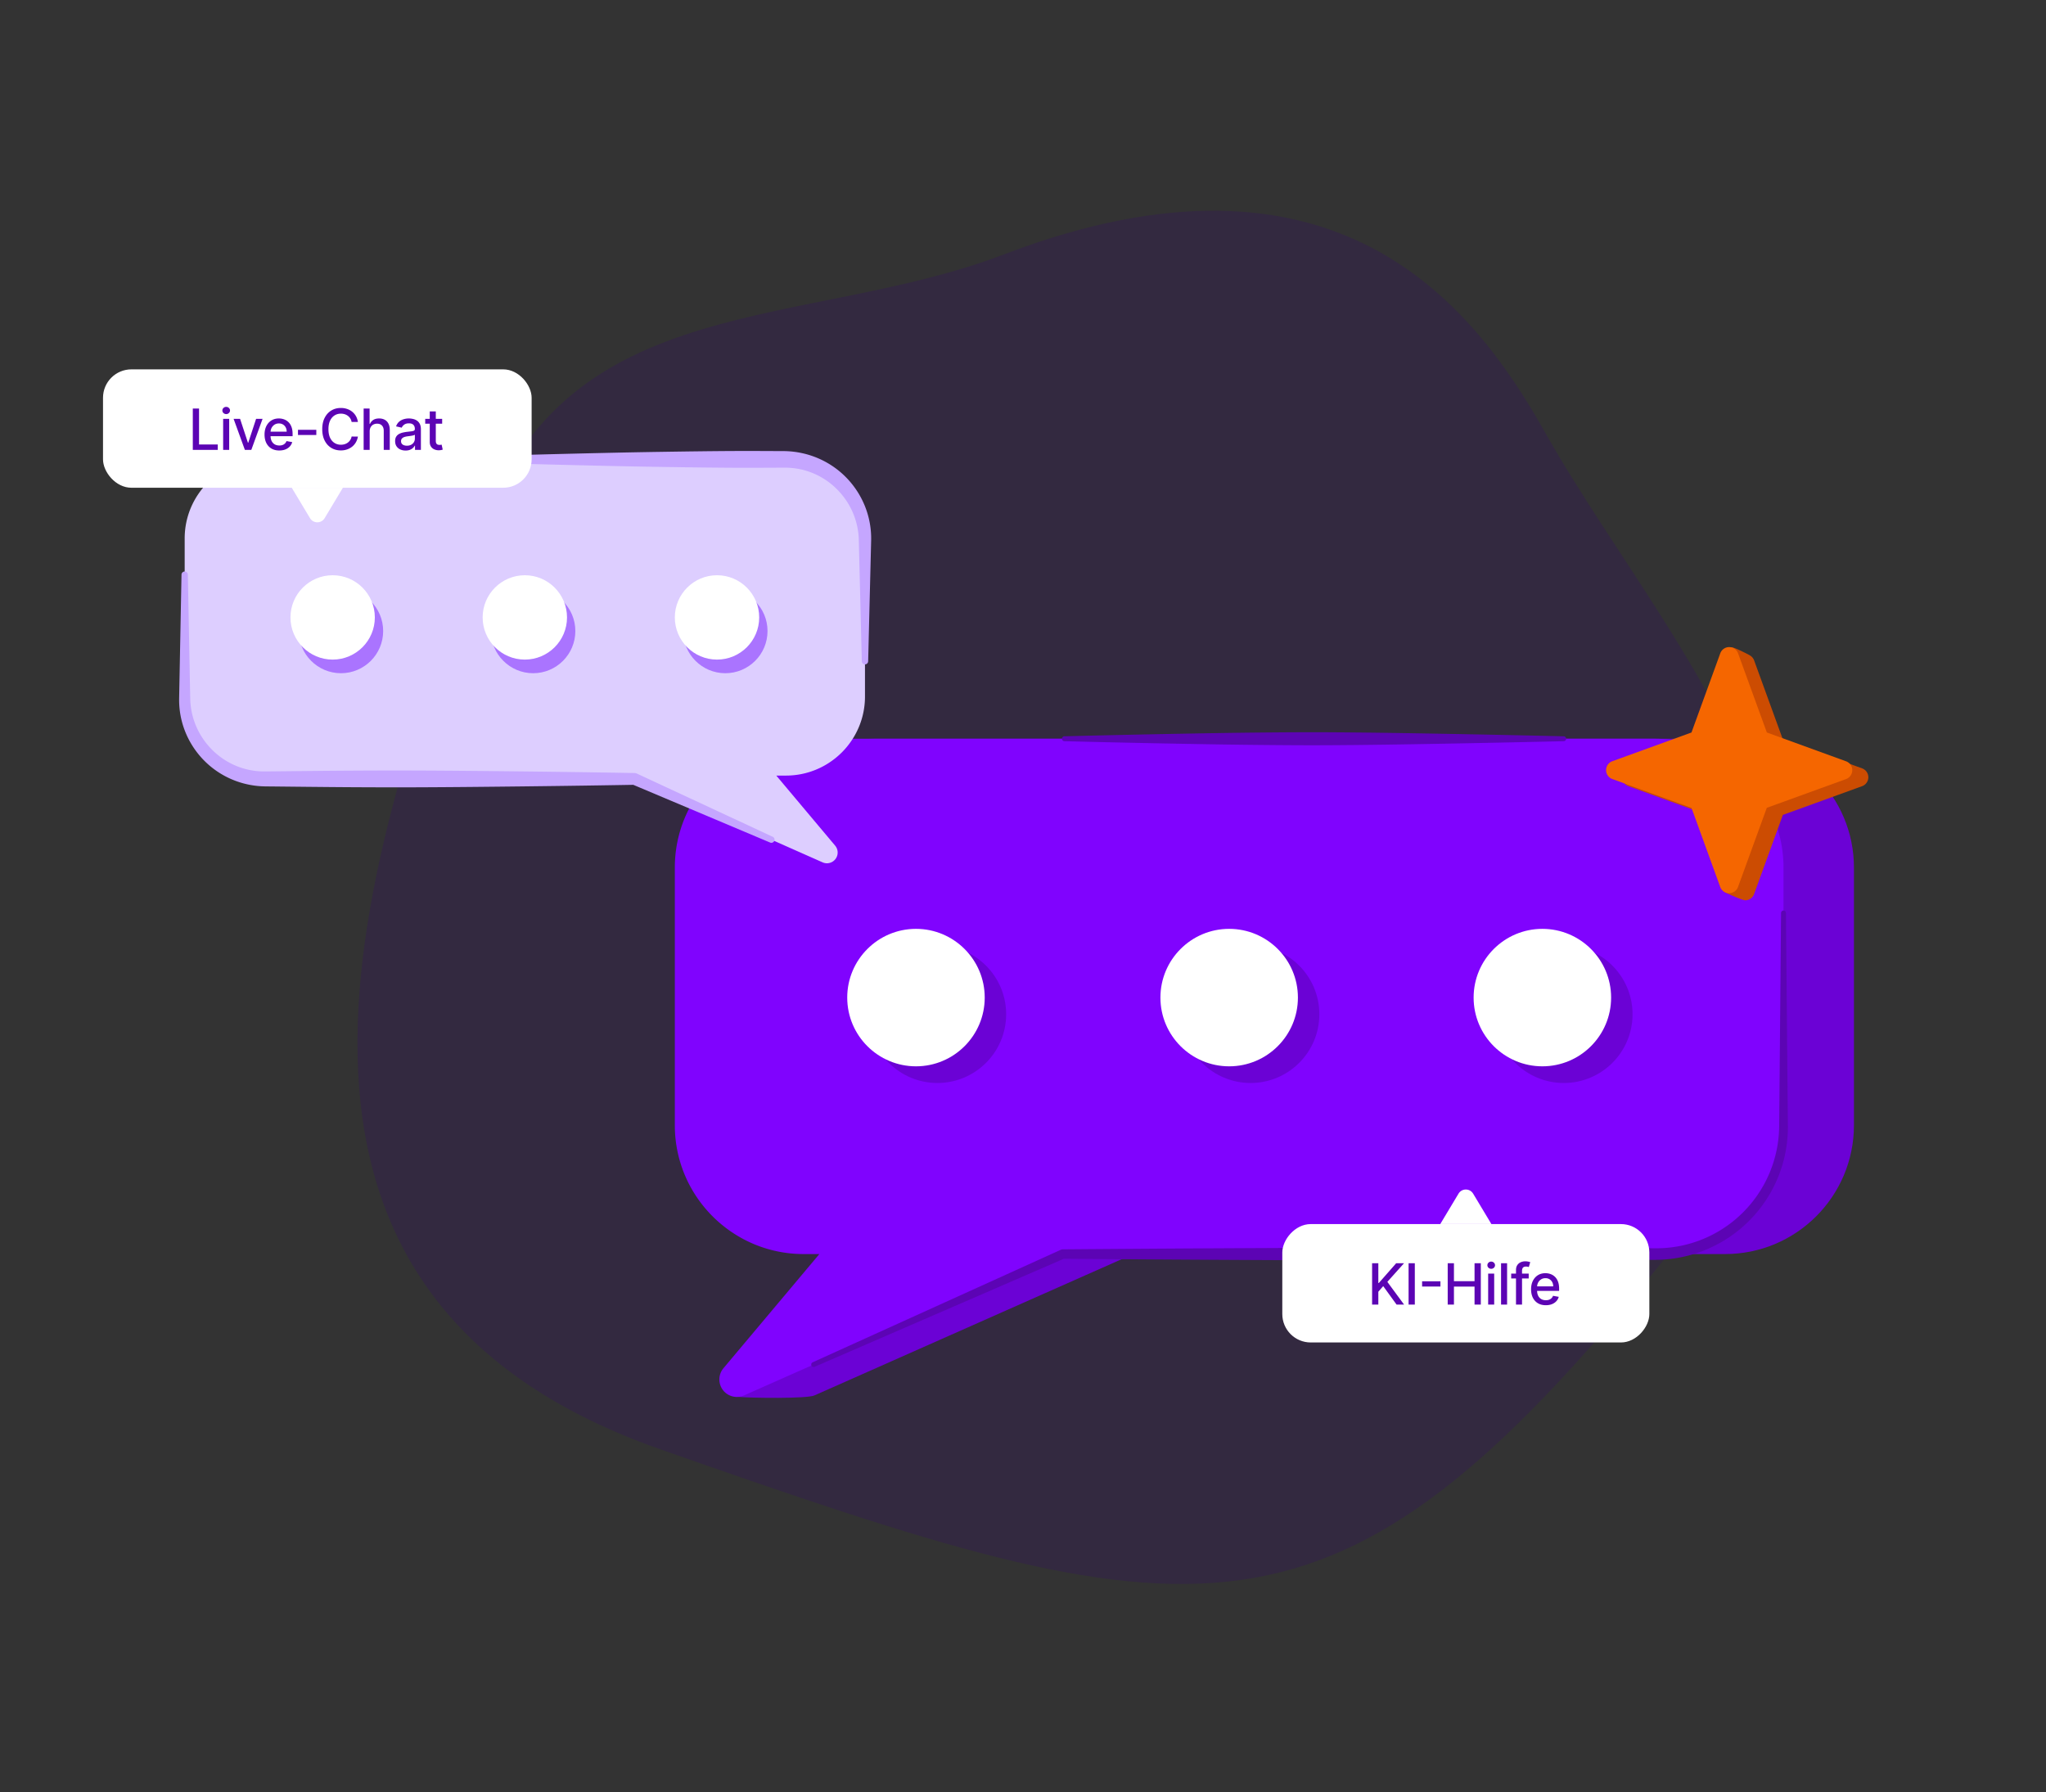
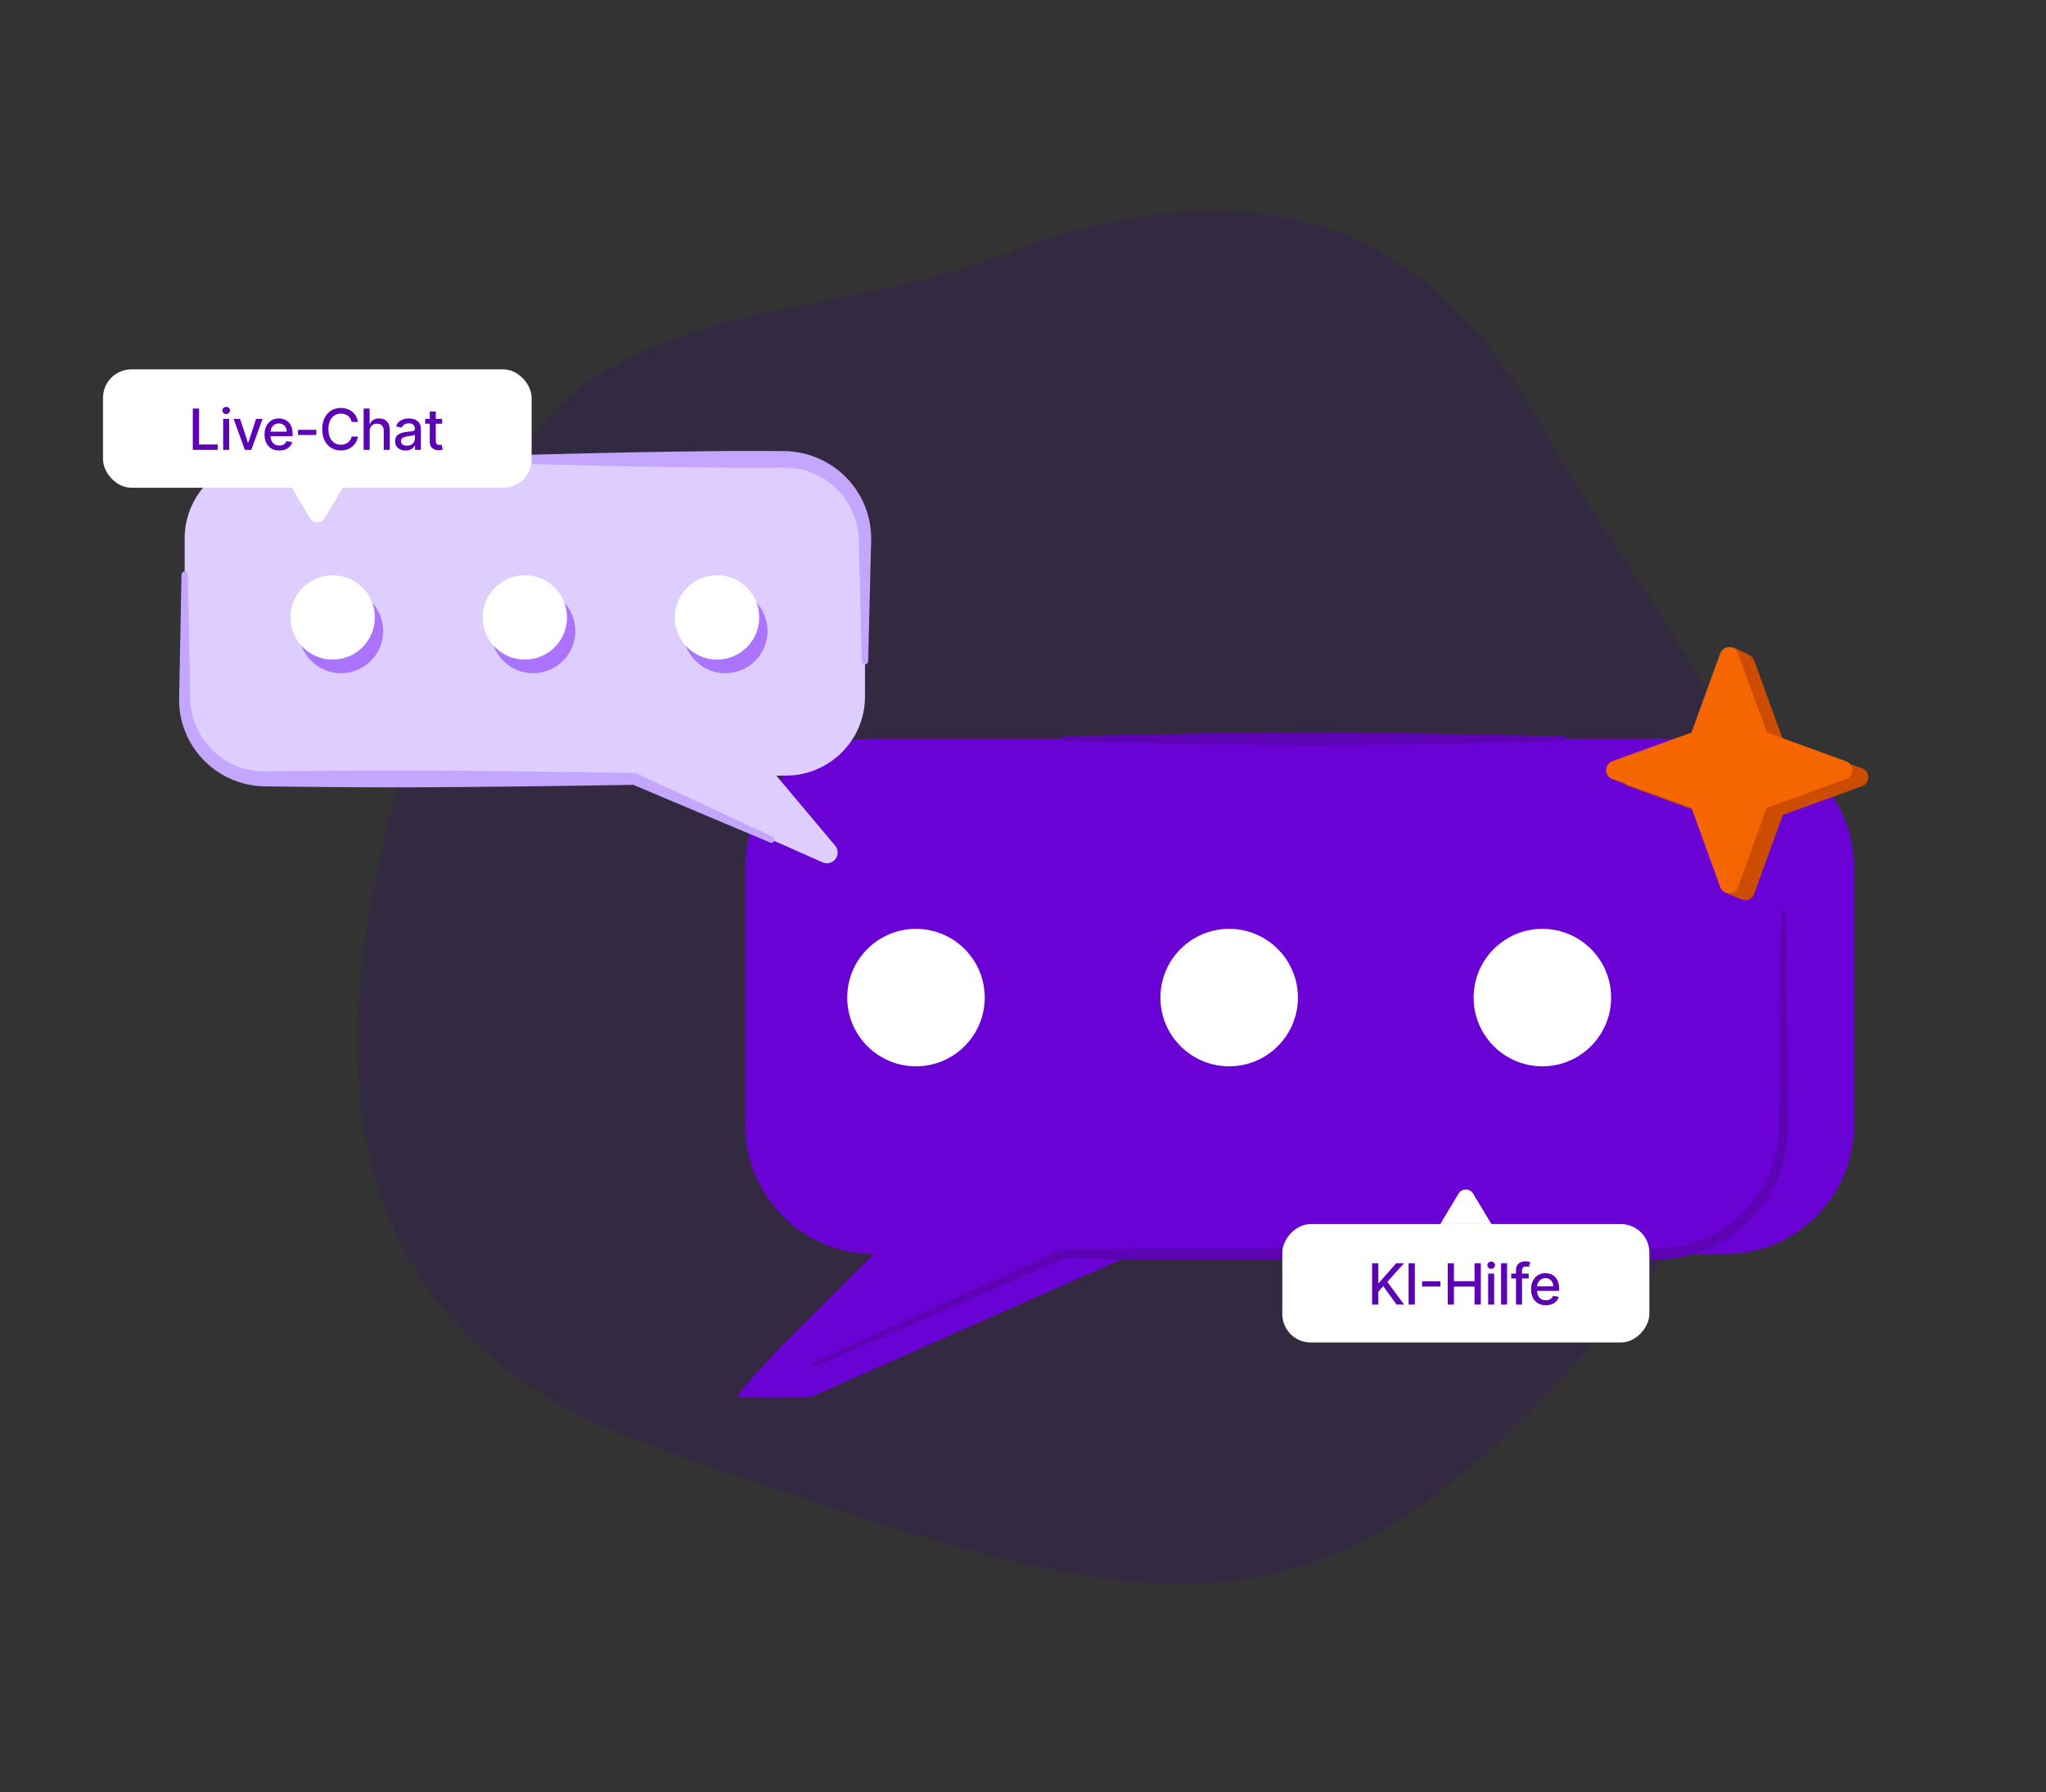
<svg xmlns="http://www.w3.org/2000/svg" width="864" height="757" fill="none">
  <rect width="100%" height="100%" fill="#333333" stroke="none" />
  <path fill="#360077" fill-opacity=".2" fill-rule="evenodd" d="M424.034 107.426c-83.456 31.872-184.647 14.814-219.595 114.453-45.078 128.523-122.316 321.22 74.329 390.209 228.551 80.183 283.011 93.64 423.281-79.293 118.684-146.322 6.972-249.799-49.813-350.563-30.25-53.678-88.216-128.266-228.202-74.806Z" clip-rule="evenodd" />
  <path fill="#6B02D5" fill-rule="evenodd" d="M782.9 366.426V475.25c0 30.03-24.381 54.412-54.412 54.412H478.557l-134.655 59.717c-3.143 1.394-26.616 1.104-32.106.608-2.067-2.748 57.33-60.325 57.33-60.325-30.03 0-54.411-24.382-54.411-54.412V366.426c0-30.03 24.381-54.411 54.411-54.411h359.362c30.031 0 54.412 24.38 54.412 54.411Z" clip-rule="evenodd" />
-   <path fill="#8003FE" fill-rule="evenodd" d="M753.156 366.426V475.25c0 30.03-24.381 54.412-54.412 54.412h-249.93l-134.655 59.717a7.387 7.387 0 0 1-8.652-11.504l40.498-48.213h-6.622c-30.031 0-54.412-24.382-54.412-54.412V366.426c0-30.03 24.381-54.411 54.412-54.411h359.361c30.031 0 54.412 24.38 54.412 54.411Z" clip-rule="evenodd" />
  <path fill="#6B02D5" fill-rule="evenodd" d="M395.854 399.345c16.022 0 29.031 13.008 29.031 29.031 0 16.022-13.009 29.03-29.031 29.03-16.023 0-29.031-13.008-29.031-29.03 0-16.023 13.008-29.031 29.031-29.031ZM528.113 399.345c16.023 0 29.031 13.008 29.031 29.031 0 16.022-13.009 29.03-29.031 29.03-16.023 0-29.031-13.008-29.031-29.03 0-16.023 13.008-29.031 29.031-29.031ZM660.373 399.345c16.022 0 29.03 13.008 29.03 29.031 0 16.022-13.008 29.03-29.03 29.03-16.024 0-29.031-13.008-29.031-29.03-.001-16.023 13.007-29.031 29.031-29.031Z" clip-rule="evenodd" />
  <path fill="#fff" fill-rule="evenodd" d="M386.805 392.307c16.022 0 29.03 13.008 29.03 29.03 0 16.023-13.008 29.031-29.03 29.031-16.023 0-29.031-13.008-29.031-29.031-.001-16.022 13.008-29.03 29.031-29.03ZM519.063 392.307c16.023 0 29.031 13.008 29.031 29.03 0 16.023-13.008 29.031-29.031 29.031-16.022 0-29.03-13.008-29.03-29.031 0-16.022 13.008-29.03 29.03-29.03ZM651.323 392.307c16.022 0 29.031 13.008 29.031 29.03 0 16.023-13.009 29.031-29.031 29.031-16.023 0-29.031-13.008-29.031-29.031 0-16.022 13.008-29.03 29.031-29.03Z" clip-rule="evenodd" />
  <path fill="#5C04B4" fill-rule="evenodd" d="M752.121 385.559a1.036 1.036 0 0 1 2.07 0l.8 90.094a55.88 55.88 0 0 1-4.091 21.437 56.027 56.027 0 0 1-12.029 18.287 56.151 56.151 0 0 1-18.17 12.311 56.305 56.305 0 0 1-21.553 4.413c-17.615.078-38.291.205-60.08.265-13.09.036-26.583.061-40.054.045-26.14-.031-52.201-.148-75.1-.263-40.346-.203-70.868-.457-74.695-.489l-105.244 45.629a1.036 1.036 0 0 1-.839-1.891l104.87-47.557c.254-.113.529-.171.808-.171 0 0 31.926-.276 75.1-.493 22.899-.115 48.961-.232 75.1-.263 13.472-.016 26.964.008 40.054.045 21.79.06 42.466.187 60.08.265a51.688 51.688 0 0 0 19.783-3.81 51.788 51.788 0 0 0 16.873-11.104 51.95 51.95 0 0 0 11.386-16.756 52.113 52.113 0 0 0 4.132-19.9l.799-90.094ZM449.495 313.049a1.035 1.035 0 1 1 0-2.07s27.816-.746 63.264-1.333c8.116-.135 16.632-.233 25.305-.306 5.58-.047 11.225-.083 16.87-.08 5.645.004 11.29.047 16.87.101 8.674.084 17.188.203 25.306.34 35.446.596 63.263 1.278 63.263 1.278a1.036 1.036 0 0 1 0 2.07s-27.817.683-63.263 1.279c-8.117.136-16.632.255-25.306.339-5.58.054-11.225.097-16.87.101-5.645.003-11.29-.033-16.87-.08-8.673-.073-17.188-.171-25.305-.305-35.448-.587-63.264-1.334-63.264-1.334Z" clip-rule="evenodd" />
  <path fill="#DDCEFF" fill-rule="evenodd" d="M77.987 227.411v66.775c0 18.427 14.96 33.388 33.388 33.388h153.361l82.625 36.643a4.532 4.532 0 0 0 5.309-7.059l-24.85-29.584h4.064c18.427 0 33.387-14.961 33.387-33.388v-66.775c0-18.428-14.96-33.389-33.387-33.389H111.375c-18.427 0-33.388 14.961-33.388 33.389Z" clip-rule="evenodd" />
  <path fill="#AA74FF" fill-rule="evenodd" d="M306.3 248.71c-9.831 0-17.813 7.982-17.813 17.814 0 9.831 7.982 17.813 17.813 17.813 9.832 0 17.815-7.982 17.815-17.813 0-9.832-7.983-17.814-17.815-17.814ZM225.146 248.71c-9.832 0-17.814 7.982-17.814 17.814 0 9.831 7.982 17.813 17.814 17.813 9.831 0 17.813-7.982 17.813-17.813 0-9.832-7.982-17.814-17.813-17.814ZM143.989 248.71c-9.831 0-17.814 7.982-17.814 17.814 0 9.831 7.983 17.813 17.814 17.813 9.832 0 17.815-7.982 17.815-17.813 0-9.832-7.983-17.814-17.815-17.814Z" clip-rule="evenodd" />
  <path fill="#C5A6FF" fill-rule="evenodd" d="M76.65 242.761a1.339 1.339 0 1 1 2.677 0l.999 52.183c.15 8.691 3.825 16.482 9.608 22.09 5.707 5.535 13.514 8.902 22.09 8.785 10.989-.101 23.859-.271 37.412-.345a2824.48 2824.48 0 0 1 24.941-.044c16.285.054 32.51.229 46.766.391 26.894.306 46.764.673 46.764.673.347 0 .691.073 1.008.214l57.362 26.694a1.338 1.338 0 1 1-1.085 2.448l-57.766-24.375c-3.182.057-21.83.386-46.285.664-14.255.162-30.481.337-46.764.391-8.386.028-16.787.001-24.942-.043-13.553-.075-26.423-.244-37.412-.346-10.221-.139-19.447-4.351-26.044-11.152-6.522-6.727-10.502-15.935-10.33-26.044l1-52.184ZM201.861 195.361a1.34 1.34 0 0 1 0-2.677s24.354-.734 54.281-1.405c7.504-.167 15.356-.32 23.263-.44 10.479-.159 21.046-.309 31.017-.357 7.305-.035 14.289.028 20.679.041 10.352.141 19.707 4.395 26.378 11.291 6.592 6.817 10.598 16.148 10.396 26.379l-1.266 51.122a1.34 1.34 0 0 1-2.678 0l-1.266-51.122c-.17-8.645-3.859-16.375-9.619-21.946-5.677-5.49-13.426-8.84-21.946-8.724-6.389.013-13.373.075-20.679.041-9.971-.048-20.538-.197-31.017-.356-7.907-.121-15.758-.273-23.263-.442-29.926-.671-54.28-1.405-54.28-1.405Z" clip-rule="evenodd" />
  <path fill="#fff" fill-rule="evenodd" d="M302.785 242.957c-9.831 0-17.814 7.982-17.814 17.813s7.983 17.814 17.814 17.814c9.832 0 17.814-7.983 17.814-17.814s-7.982-17.813-17.814-17.813ZM221.629 242.957c-9.832 0-17.814 7.982-17.814 17.813s7.982 17.814 17.814 17.814 17.814-7.983 17.814-17.814-7.982-17.813-17.814-17.813ZM140.474 242.957c-9.832 0-17.815 7.982-17.815 17.813s7.983 17.814 17.815 17.814c9.831 0 17.814-7.983 17.814-17.814s-7.983-17.813-17.814-17.813Z" clip-rule="evenodd" />
  <path fill="#CC4C02" d="m752.885 344.181-12.167 33.461a3.998 3.998 0 0 1-3.749 2.607c-1.15 0-7.871-2.962-8.845-3.571-5.413-7.144-4.747-26.151-7.05-32.497l-33.462-12.167a3.994 3.994 0 0 1-2.607-3.749 4 4 0 0 1 2.607-3.749l33.462-12.147c2.03-5.584 2.842-34.846 9.739-38.952.602-.358 3.879 1.227 5.135 1.841 1.256.614 2.655 1.293 3.325 1.759a3.998 3.998 0 0 1 1.465 1.891l12.167 33.461 33.461 12.167a3.998 3.998 0 0 1 0 7.498l-33.481 12.147Z" />
  <path fill="#F56600" d="m746.101 341.186-12.167 33.461a4 4 0 0 1-7.498 0l-12.147-33.461-33.461-12.167a4 4 0 0 1 0-7.498l33.461-12.147 12.167-33.461a3.994 3.994 0 0 1 3.749-2.607 4 4 0 0 1 3.749 2.607l12.167 33.461 33.461 12.167a3.994 3.994 0 0 1 2.607 3.749 4 4 0 0 1-2.607 3.749l-33.481 12.147Z" />
  <rect width="181" height="50" x="43.5" y="156" fill="#fff" rx="12" />
  <path fill="#5C04B4" d="M81.418 190v-17.455h2.633v15.188h7.91V190H81.417Zm12.814 0v-13.091h2.548V190h-2.548Zm1.287-15.111c-.443 0-.824-.148-1.142-.443a1.44 1.44 0 0 1-.469-1.074c0-.42.156-.778.469-1.074a1.603 1.603 0 0 1 1.142-.451c.443 0 .82.15 1.133.451.319.296.478.654.478 1.074 0 .415-.16.773-.478 1.074-.312.295-.69.443-1.133.443Zm15.36 2.02L106.132 190h-2.727l-4.756-13.091h2.736l3.315 10.074h.137l3.307-10.074h2.735Zm7.064 13.355c-1.29 0-2.401-.275-3.332-.826-.927-.557-1.642-1.339-2.148-2.344-.5-1.012-.75-2.196-.75-3.554 0-1.341.25-2.523.75-3.546.506-1.022 1.21-1.821 2.114-2.395.909-.573 1.971-.86 3.187-.86.739 0 1.455.122 2.148.366a5.193 5.193 0 0 1 1.866 1.151c.551.522.986 1.201 1.304 2.037.318.829.477 1.838.477 3.025v.904h-10.406v-1.91h7.909c0-.67-.136-1.264-.409-1.781a3.107 3.107 0 0 0-1.15-1.236c-.489-.301-1.063-.451-1.722-.451-.716 0-1.341.176-1.875.528a3.551 3.551 0 0 0-1.227 1.364 3.938 3.938 0 0 0-.426 1.815v1.492c0 .875.153 1.619.46 2.233a3.328 3.328 0 0 0 1.304 1.406c.557.318 1.207.477 1.952.477.483 0 .923-.068 1.321-.204a2.88 2.88 0 0 0 1.031-.631 2.75 2.75 0 0 0 .665-1.031l2.412.434a4.38 4.38 0 0 1-1.04 1.867c-.495.528-1.117.94-1.867 1.236-.744.289-1.593.434-2.548.434Zm15.629-8.744v2.207h-7.739v-2.207h7.739Zm17.57-3.298h-2.659a4.057 4.057 0 0 0-1.594-2.6 4.418 4.418 0 0 0-1.355-.682 5.303 5.303 0 0 0-1.577-.23c-1.005 0-1.906.253-2.701.759-.79.505-1.415 1.247-1.875 2.224-.455.977-.682 2.171-.682 3.58 0 1.42.227 2.619.682 3.596.46.978 1.088 1.716 1.883 2.216.796.5 1.69.75 2.685.75.551 0 1.074-.074 1.568-.221.5-.154.952-.378 1.355-.674a4.083 4.083 0 0 0 1.611-2.565l2.659.009a7.131 7.131 0 0 1-.827 2.369 6.538 6.538 0 0 1-1.559 1.858 7.061 7.061 0 0 1-2.165 1.201c-.813.285-1.699.427-2.659.427-1.512 0-2.858-.358-4.04-1.074-1.182-.722-2.114-1.753-2.795-3.094-.677-1.341-1.015-2.94-1.015-4.798 0-1.864.341-3.463 1.023-4.799.682-1.34 1.614-2.369 2.795-3.085 1.182-.721 2.526-1.082 4.032-1.082.926 0 1.79.133 2.591.4a6.865 6.865 0 0 1 2.173 1.159 6.39 6.39 0 0 1 1.594 1.858c.42.728.704 1.56.852 2.498Zm4.967 4.005V190h-2.548v-17.455h2.514v6.495h.162a3.76 3.76 0 0 1 1.406-1.679c.631-.415 1.455-.622 2.472-.622.897 0 1.681.184 2.352.554.676.369 1.199.92 1.568 1.653.375.727.563 1.636.563 2.727V190h-2.549v-8.02c0-.96-.247-1.704-.741-2.233-.494-.534-1.182-.801-2.063-.801a3.37 3.37 0 0 0-1.619.384 2.75 2.75 0 0 0-1.116 1.125c-.267.488-.401 1.079-.401 1.772Zm15.171 8.063c-.83 0-1.58-.154-2.25-.46a3.792 3.792 0 0 1-1.594-1.356c-.386-.59-.579-1.315-.579-2.173 0-.739.142-1.346.426-1.824a3.14 3.14 0 0 1 1.15-1.133 5.989 5.989 0 0 1 1.62-.631c.596-.142 1.204-.25 1.823-.324l1.91-.221c.488-.063.843-.162 1.065-.299.221-.136.332-.358.332-.664v-.06c0-.744-.21-1.321-.63-1.73-.415-.409-1.035-.614-1.858-.614-.858 0-1.534.19-2.029.571-.488.375-.826.793-1.014 1.253l-2.395-.545c.284-.796.699-1.438 1.244-1.927a5.049 5.049 0 0 1 1.901-1.073 7.4 7.4 0 0 1 2.259-.341c.522 0 1.076.062 1.661.187a4.855 4.855 0 0 1 1.654.665c.517.324.94.787 1.27 1.389.329.597.494 1.372.494 2.327V190h-2.489v-1.79h-.102c-.165.33-.412.654-.741.972-.33.318-.753.582-1.27.792-.517.211-1.137.316-1.858.316Zm.554-2.046c.704 0 1.307-.139 1.807-.417.505-.279.889-.642 1.15-1.091.267-.455.401-.941.401-1.458v-1.687c-.091.091-.267.176-.529.256a8.455 8.455 0 0 1-.877.196c-.33.051-.651.099-.964.145-.312.039-.573.073-.784.102a6.274 6.274 0 0 0-1.355.315 2.331 2.331 0 0 0-.971.639c-.239.273-.358.637-.358 1.091 0 .631.233 1.108.699 1.432.465.318 1.059.477 1.781.477Zm14.883-11.335v2.046h-7.151v-2.046h7.151Zm-5.233-3.136h2.548v12.383c0 .495.074.867.222 1.117.148.244.338.412.571.503.239.085.497.127.776.127.204 0 .383-.014.537-.042l.357-.068.461 2.105a4.3 4.3 0 0 1-.631.17 4.917 4.917 0 0 1-1.023.102 4.48 4.48 0 0 1-1.875-.358 3.217 3.217 0 0 1-1.406-1.159c-.358-.522-.537-1.179-.537-1.968v-12.912Z" />
  <path fill="#fff" d="M137.087 218.855c-1.398 2.33-4.776 2.33-6.174 0L123.2 206h21.6l-7.713 12.855Z" />
  <rect width="155" height="50" fill="#fff" rx="12" transform="matrix(1 0 0 -1 541.5 567)" />
  <path fill="#5C04B4" d="M579.418 551v-17.455h2.633v8.336h.213l7.321-8.336h3.316l-7.04 7.858 7.065 9.597h-3.17l-5.642-7.798-2.063 2.369V551h-2.633Zm18.043-17.455V551h-2.634v-17.455h2.634Zm10.815 7.62v2.216h-7.738v-2.216h7.738Zm3.073 9.835v-17.455h2.634v7.586h8.701v-7.586h2.643V551h-2.643v-7.611h-8.701V551h-2.634Zm17.08 0v-13.091h2.548V551h-2.548Zm1.287-15.111c-.443 0-.824-.148-1.142-.443a1.443 1.443 0 0 1-.469-1.074c0-.42.157-.778.469-1.074a1.603 1.603 0 0 1 1.142-.451c.443 0 .821.15 1.134.451.318.296.477.654.477 1.074 0 .415-.159.773-.477 1.074a1.594 1.594 0 0 1-1.134.443Zm6.71-2.344V551h-2.548v-17.455h2.548Zm9.13 4.364v2.046h-7.397v-2.046h7.397ZM640.187 551v-14.608c0-.818.179-1.497.537-2.037a3.295 3.295 0 0 1 1.423-1.219 4.551 4.551 0 0 1 1.926-.409c.512 0 .949.043 1.313.128.364.08.634.154.81.222l-.597 2.062a11.656 11.656 0 0 0-.46-.119 2.632 2.632 0 0 0-.682-.077c-.619 0-1.062.154-1.33.46-.261.307-.392.75-.392 1.33V551h-2.548Zm12.597.264c-1.29 0-2.4-.275-3.332-.826-.926-.557-1.642-1.339-2.148-2.344-.5-1.012-.75-2.196-.75-3.554 0-1.341.25-2.523.75-3.546.506-1.022 1.21-1.821 2.114-2.395.909-.573 1.971-.86 3.187-.86.739 0 1.455.122 2.148.366a5.193 5.193 0 0 1 1.866 1.151c.551.522.986 1.201 1.304 2.037.319.829.478 1.838.478 3.025v.904h-10.407v-1.91h7.909c0-.67-.136-1.264-.409-1.781a3.1 3.1 0 0 0-1.15-1.236c-.489-.301-1.063-.451-1.722-.451-.716 0-1.341.176-1.875.528a3.551 3.551 0 0 0-1.227 1.364 3.938 3.938 0 0 0-.426 1.815v1.492c0 .875.153 1.619.46 2.233.313.613.747 1.082 1.304 1.406.557.318 1.207.477 1.952.477.483 0 .923-.068 1.321-.204a2.88 2.88 0 0 0 1.031-.631 2.75 2.75 0 0 0 .665-1.031l2.412.434a4.38 4.38 0 0 1-1.04 1.867c-.494.528-1.117.94-1.867 1.236-.744.289-1.593.434-2.548.434Z" />
  <path fill="#fff" d="M622.087 504.145c-1.398-2.33-4.776-2.33-6.174 0L608.2 517h21.6l-7.713-12.855Z" />
</svg>